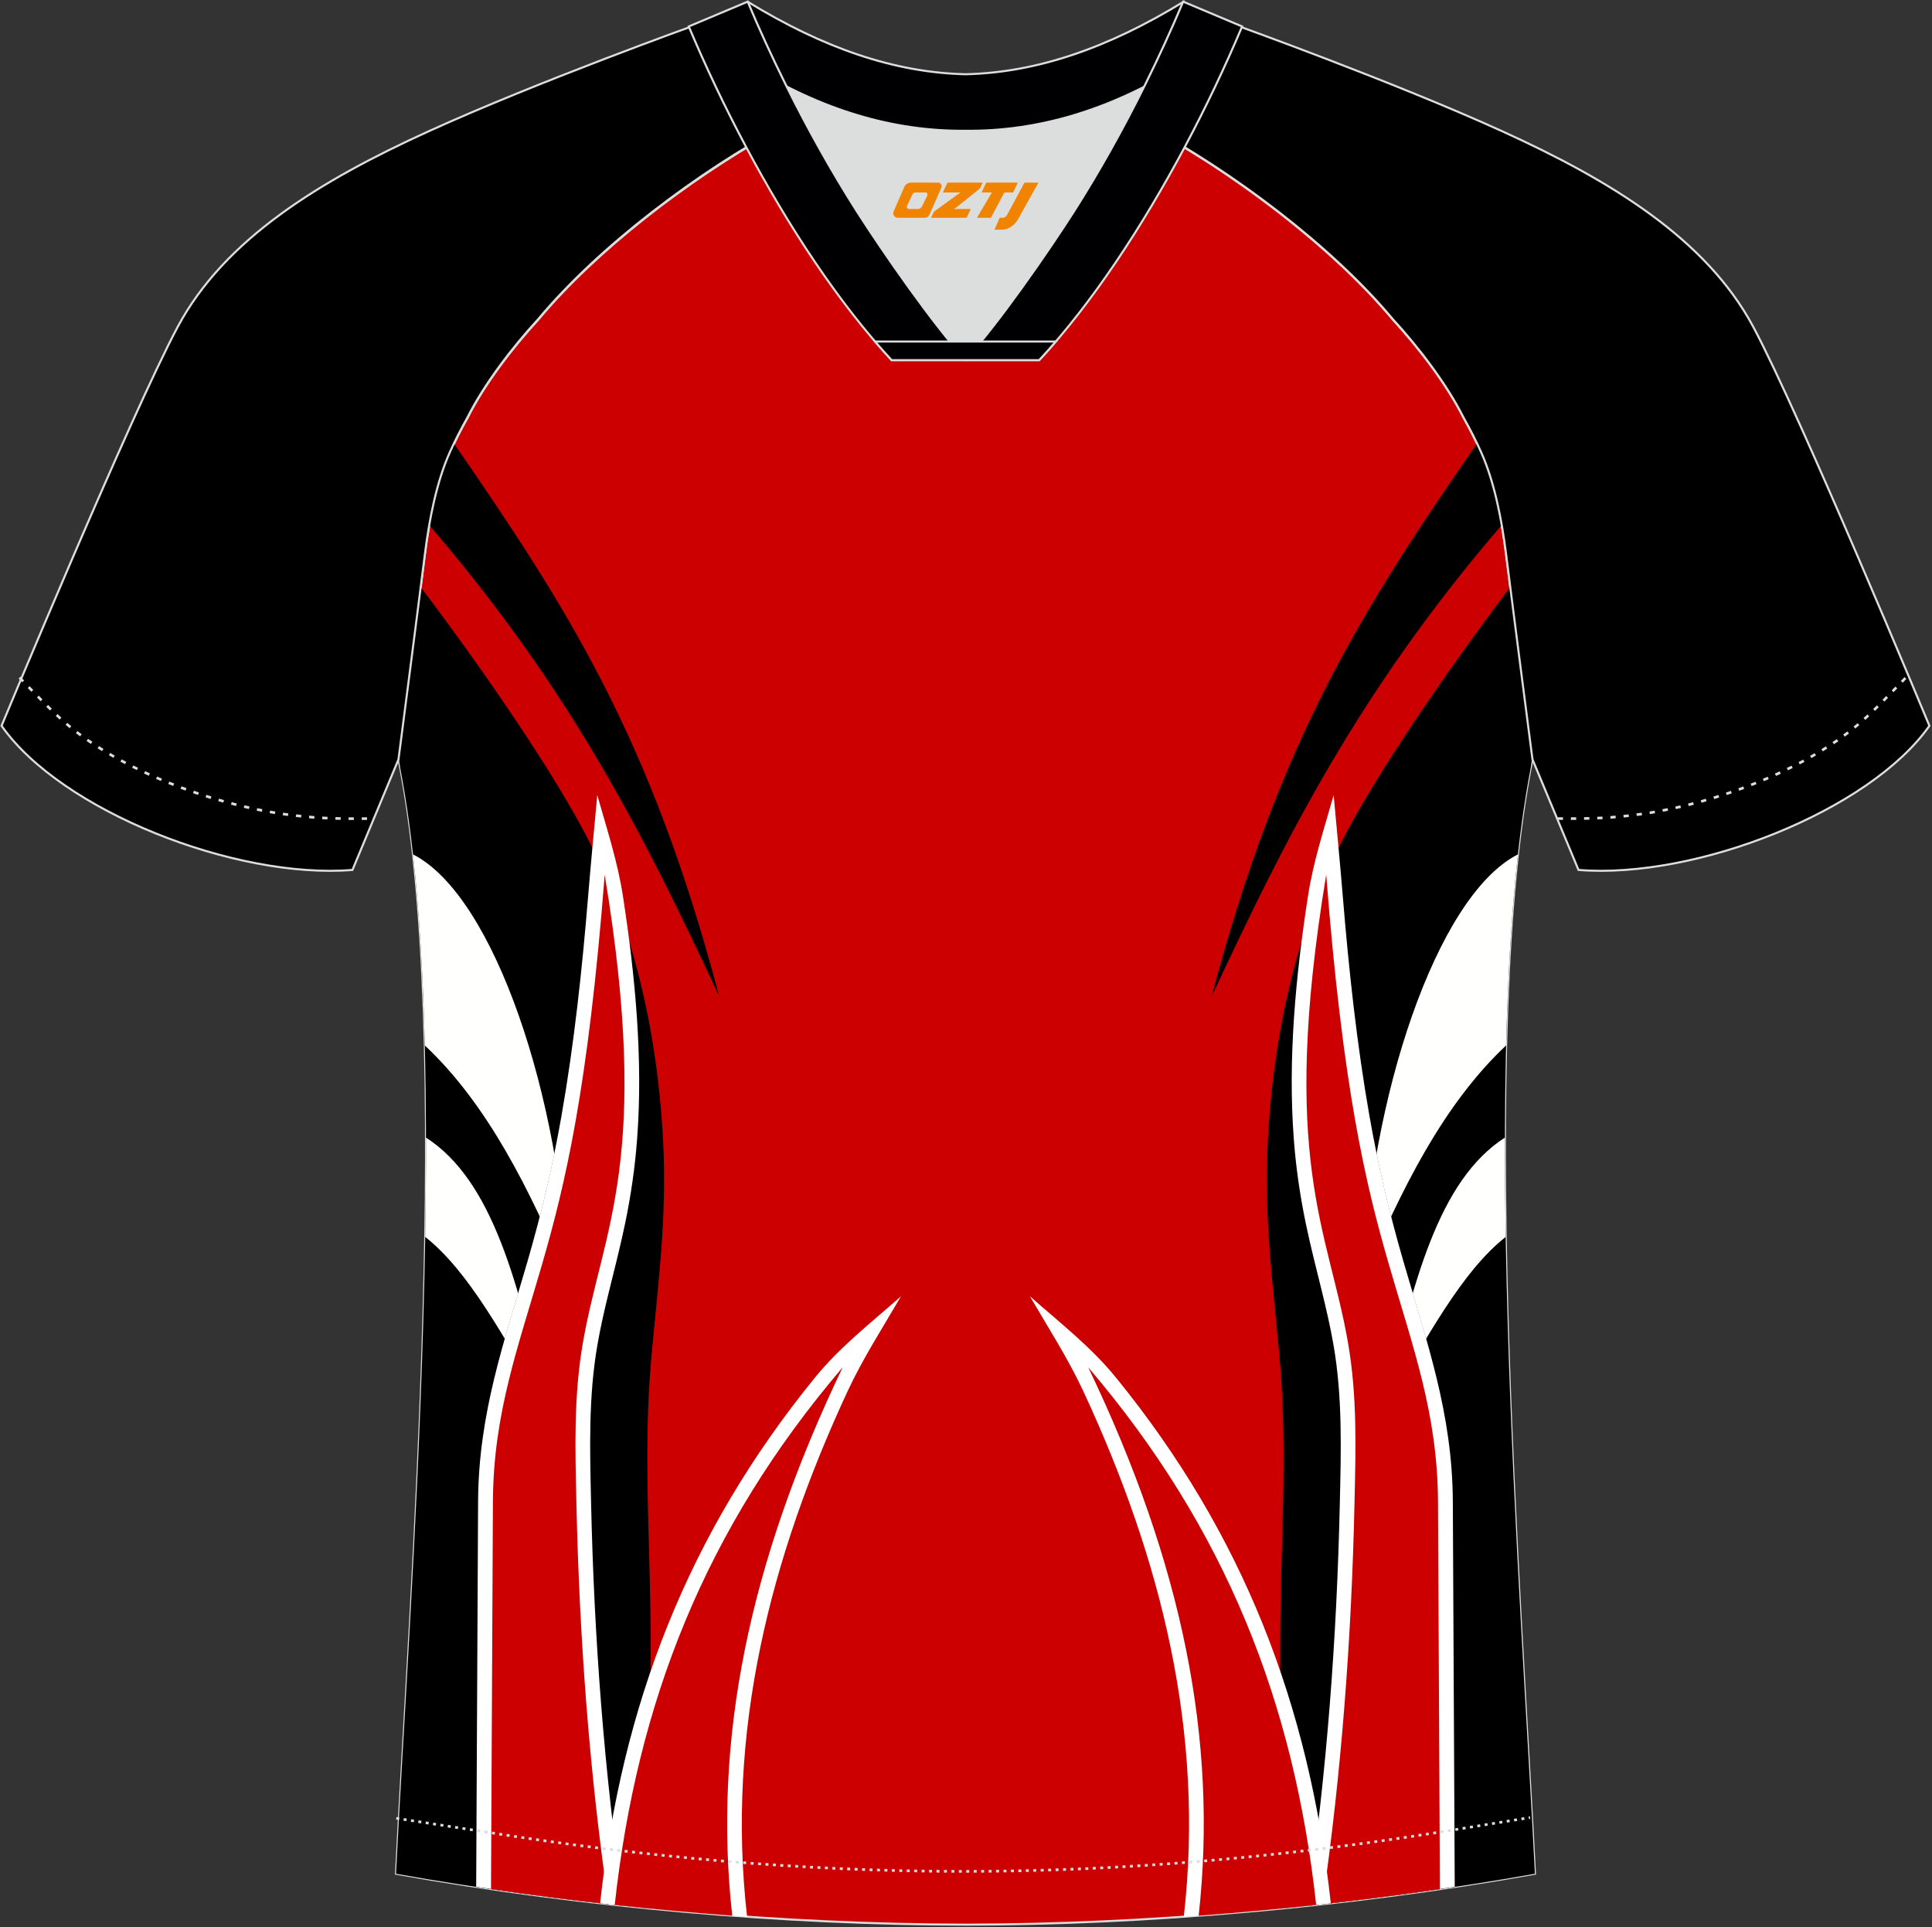
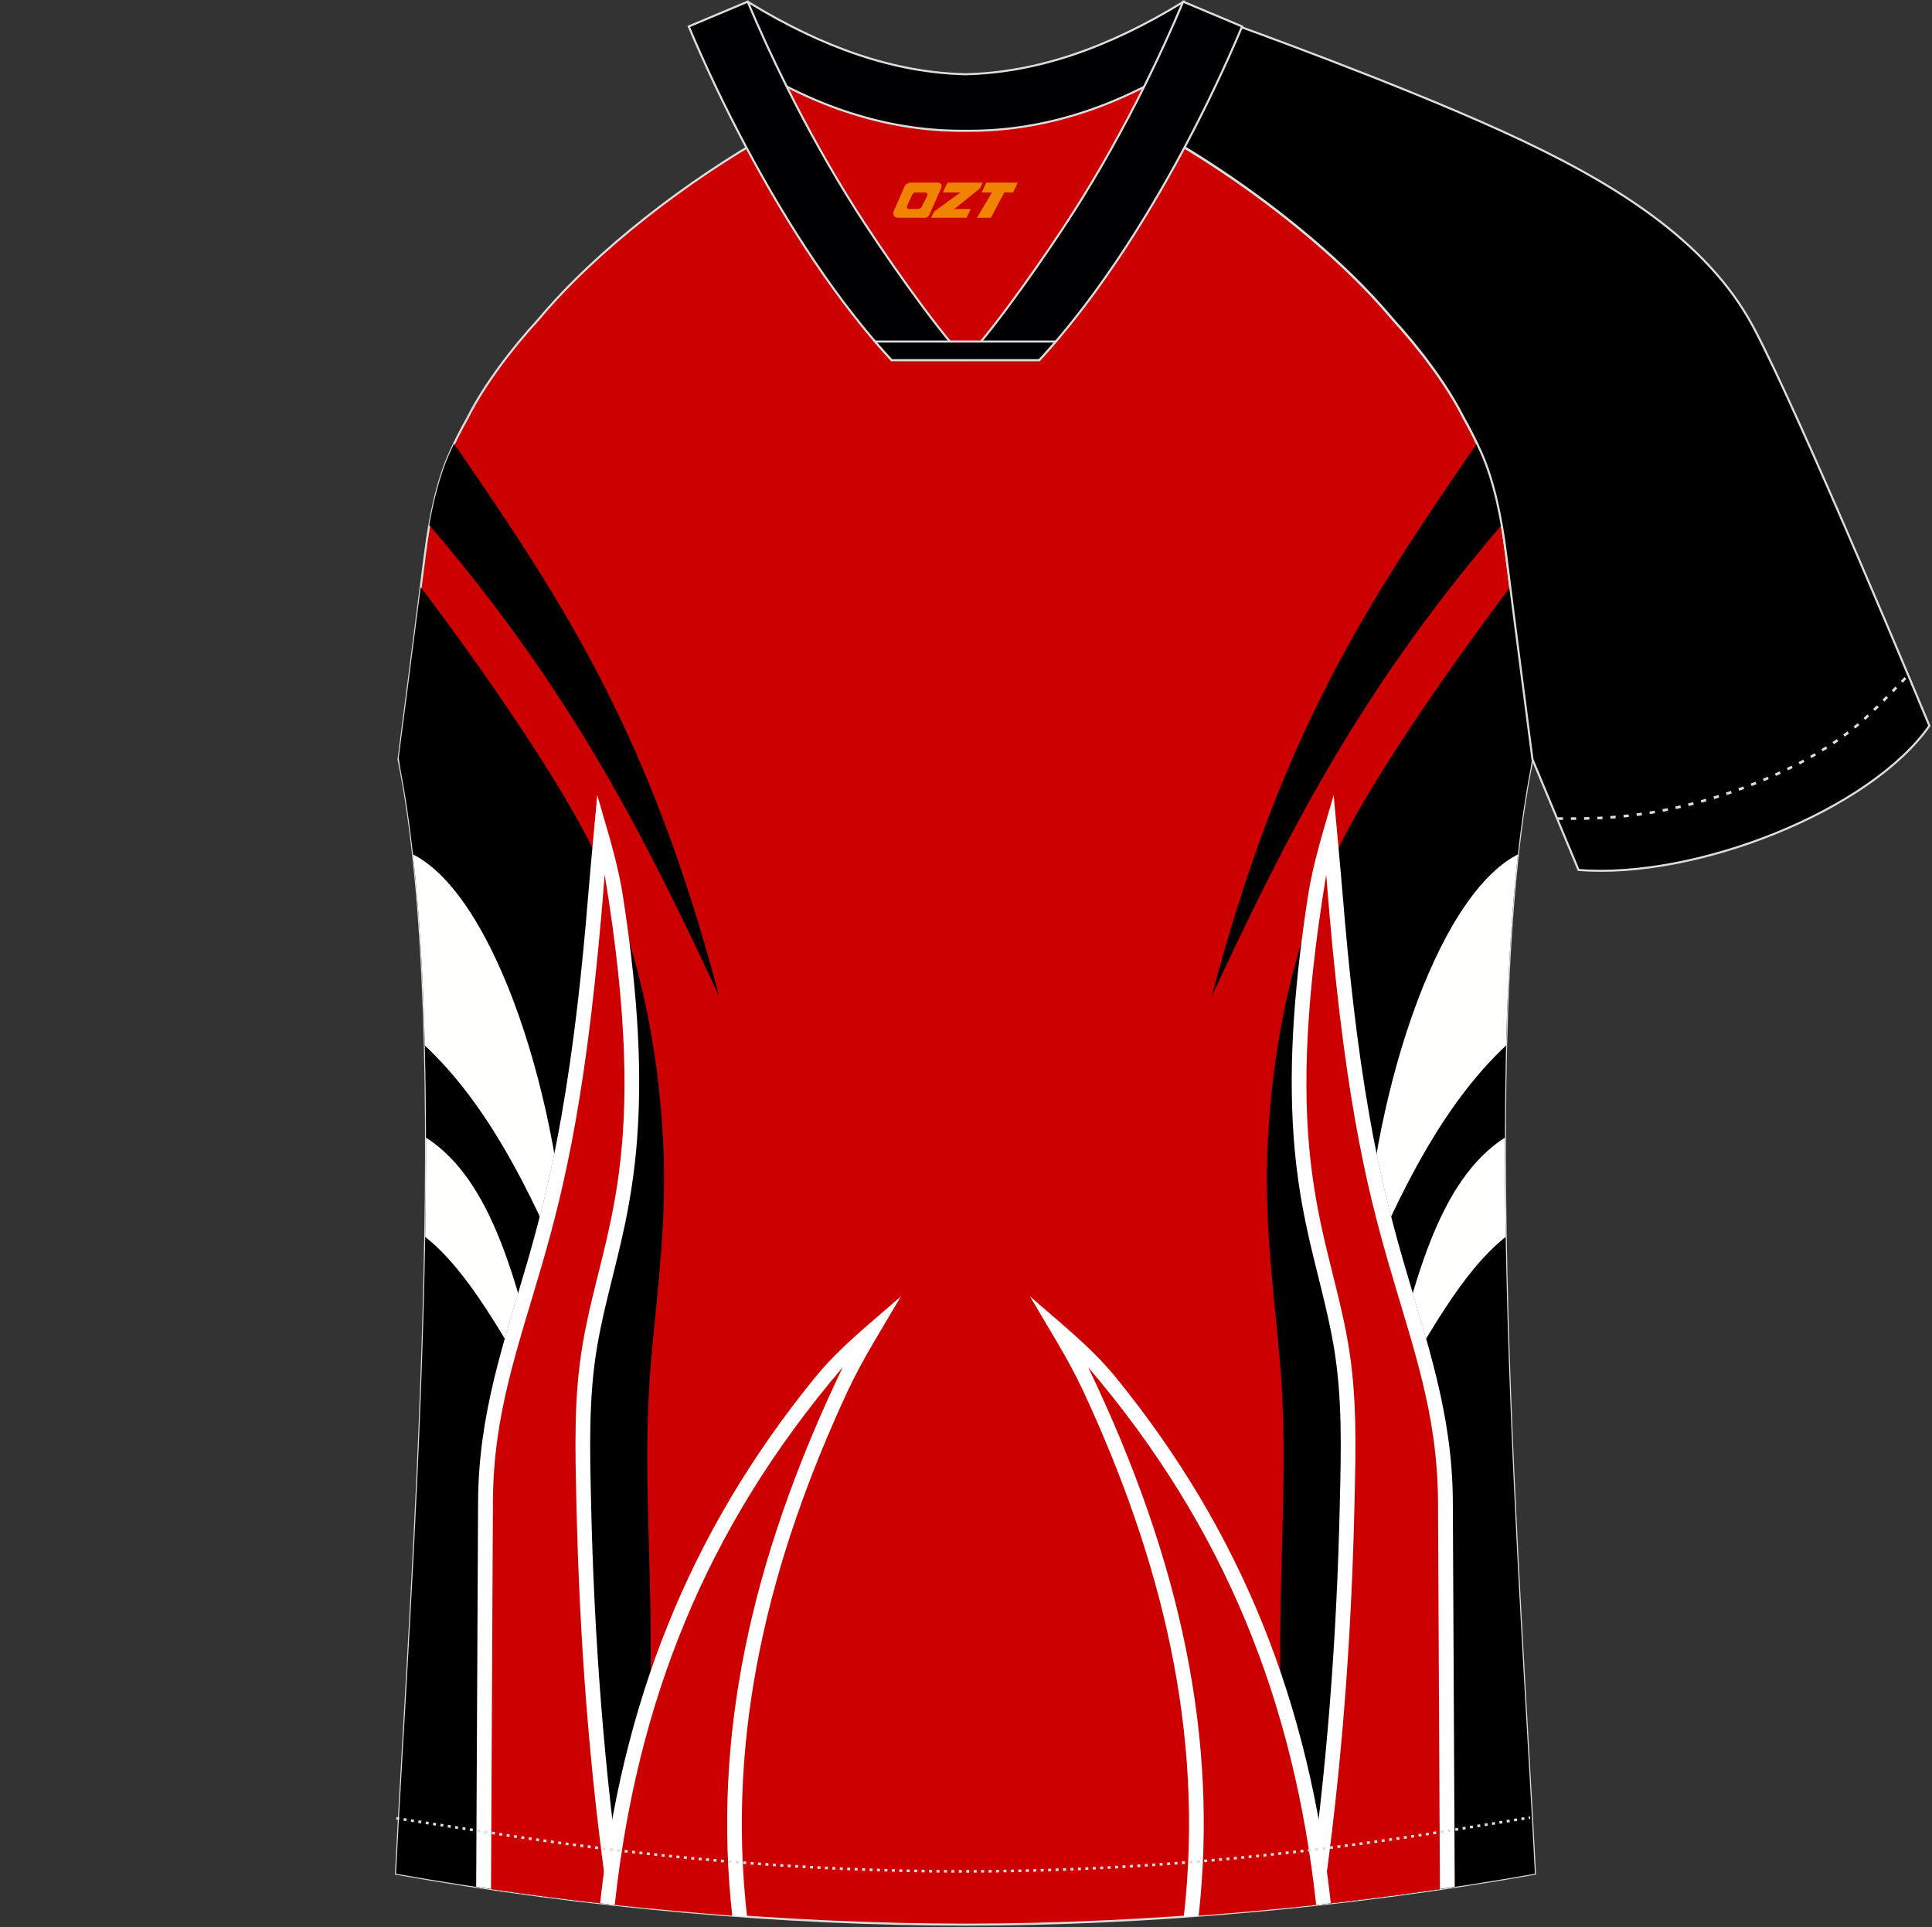
<svg xmlns="http://www.w3.org/2000/svg" version="1.1" id="图层_1" x="0px" y="0px" width="374px" height="373px" viewBox="0 0 374 373" enable-background="new 0 0 374 373" xml:space="preserve">
  <rect x="0" y="0" width="374" height="373" fill="#333333" stroke="none" />
  <g>
    <path fill="#CC0000" stroke="#DCDDDD" stroke-width="0.4" stroke-miterlimit="22.926" d="M291.54,107.27   c1.27,10.18,4.85,37.71,5.11,39.69c-10.86,52.55-2.19,162.18,0.49,215.68c-36.81,6.53-75.42,9.83-110.24,9.86   c-34.82-0.03-73.43-3.33-110.24-9.86c2.68-53.5,11.35-163.13,0.49-215.68c0.25-1.98,3.83-29.51,5.11-39.69   c0.85-6.78,2.31-14.06,4.84-19.68c1.01-2.25,2.15-4.48,3.4-6.7c3.26-6.52,8.77-13.67,13.7-19.02   c11.2-13.44,29.03-27.03,44.74-35.86c0.96-0.54-1.02-15.4-0.07-15.91c3.94,3.32,25.19,3.25,30.33,6.12l-2.65,0.68   c6.1,2.82,12.98,4.24,19.71,4.25c6.74-0.02-2.74-1.43,3.36-4.26l5.69-2.51c5.14-2.86,16.2-2.27,20.14-5.59   c0.73,0.39-1.96,16.43-1.22,16.84c15.87,8.82,34.04,22.6,45.4,36.23c4.92,5.36,10.44,12.5,13.7,19.02c1.25,2.22,2.39,4.46,3.4,6.7   C289.23,93.22,290.7,100.5,291.54,107.27z" />
    <path d="M83.09,101.63c28.02,32.61,42.2,61.38,56.13,91.21c-13.15-49.8-29.08-74.79-51.33-106.97c-0.28,0.58-0.55,1.16-0.81,1.74   C85.25,91.67,83.98,96.63,83.09,101.63z" />
    <path d="M77.49,148.72c-0.09-0.67-0.19-1.35-0.31-2.06c0.39-2.98,2.76-21.23,4.26-33.02c11.93,15.72,26.33,36.63,32.85,49.7   c6.69,13.41,12.73,32.18,14.07,57.35c0.81,15.15-1.06,28.37-2.31,42.5c-1.61,18.23-0.09,36.35-0.09,54.6v51.61   c-16.46-1.62-33.06-3.87-49.3-6.75C79.31,309.73,87.81,201.92,77.49,148.72z" />
    <path fill="#FFFFFE" d="M82.46,220.17c12.8,8.25,17.94,27.85,23.45,52.9c-8.56-14.61-15.17-27.01-23.6-33.68   C82.42,232.92,82.48,226.49,82.46,220.17z" />
    <path fill="#FFFFFE" d="M79.95,165.36c15.88,8.07,28.75,47.68,30.01,82.5c-7.4-17.8-15.73-34.28-27.72-45.52   C81.9,189.02,81.18,176.5,79.95,165.36z" />
    <path d="M92.2,365.2l0.37-74.56c0.09-17.11,4.98-30.66,9.65-46.78c2.66-9.2,4.81-18.3,6.47-27.74c2.48-14.09,4.01-28.47,5.19-42.75   c0.25-3.08,0.53-6.16,0.81-9.24c2.58,5.28,5.06,11.38,7.19,18.34c1.6,12.62,2.42,25.54,1.47,38.03c-0.42,5.51-1.2,10.91-2.32,16.32   c-0.93,4.5-2.09,8.93-3.18,13.39c-0.82,3.33-1.58,6.66-2.17,10.04c-1.77,10.15-1.46,20.28-1.24,30.53   c0.58,26.13,2.52,52.24,6.3,78.1C111.21,367.85,101.67,366.63,92.2,365.2z" />
    <path fill="#FFFFFF" d="M120.72,368.86c-3.78-25.86-5.72-51.97-6.3-78.1c-0.23-10.25-0.53-20.37,1.24-30.53   c0.59-3.38,1.35-6.71,2.17-10.04c1.09-4.46,2.25-8.89,3.18-13.39c1.12-5.41,1.91-10.81,2.32-16.32   c1.18-15.49-0.36-31.62-2.74-47.04c-1.03-6.72-3.12-13.02-4.97-19.56c-0.6,6.49-1.22,12.97-1.76,19.47   c-1.17,14.28-2.71,28.66-5.19,42.75c-1.66,9.44-3.81,18.54-6.47,27.74c-4.67,16.12-9.56,29.67-9.65,46.78l-0.37,74.56   C101.67,366.63,111.21,367.85,120.72,368.86z" />
    <path fill="#CC0001" d="M117.8,368.55c-3.71-25.55-5.64-51.42-6.22-77.71c-0.23-10.56-0.55-20.6,1.28-31.08   c3.84-21.96,13.3-35.34,4.2-90.46c-3.22,41.31-7.59,59.75-12.11,75.35c-4.69,16.21-9.45,28.91-9.53,46l-0.37,74.97   C102.61,366.73,110.21,367.7,117.8,368.55z" />
    <path fill="#FFFFFF" d="M116.17,368.36c4.22-38.52,17-71.49,41.53-101.67c4.91-6.04,10.86-10.63,16.72-15.81   c-3.51,6.02-7.45,12.15-10.37,18.44c-15.02,32.36-23.5,65.84-19.43,101.64C135.21,370.31,125.7,369.44,116.17,368.36z" />
    <path fill="#CC0001" d="M119,368.68c4.27-39.06,17.47-72.82,44.13-104.05c-18.18,37.91-25.15,72.14-21.38,106.14   C134.2,370.2,126.6,369.51,119,368.68z" />
    <path d="M290.69,101.63c-28.02,32.61-42.2,61.38-56.13,91.21c13.15-49.8,29.08-74.79,51.33-106.97c0.28,0.58,0.55,1.16,0.81,1.74   C288.53,91.67,289.81,96.63,290.69,101.63z" />
    <path d="M296.3,148.72c0.09-0.67,0.19-1.35,0.31-2.06c-0.39-2.98-2.76-21.23-4.26-33.02c-11.93,15.72-26.33,36.63-32.85,49.7   c-6.69,13.41-12.73,32.18-14.07,57.35c-0.81,15.15,1.06,28.37,2.31,42.5c1.61,18.23,0.09,36.35,0.09,54.6v51.61   c16.46-1.62,33.06-3.87,49.3-6.75C294.48,309.73,285.98,201.92,296.3,148.72z" />
    <path fill="#FFFFFE" d="M291.32,220.17c-12.8,8.25-17.94,27.85-23.45,52.91c8.56-14.61,15.17-27.02,23.6-33.68   C291.37,232.92,291.31,226.49,291.32,220.17z" />
    <path fill="#FFFFFE" d="M293.84,165.36c-15.88,8.07-28.75,47.68-30.01,82.5c7.4-17.8,15.73-34.28,27.72-45.52   C291.88,189.02,292.6,176.5,293.84,165.36z" />
    <path d="M281.59,365.2l-0.37-74.56c-0.09-17.11-4.98-30.66-9.65-46.78c-2.66-9.2-4.81-18.3-6.47-27.74   c-2.48-14.09-4.02-28.47-5.19-42.75c-0.25-3.08-0.53-6.16-0.81-9.24c-2.58,5.28-5.06,11.38-7.19,18.34   c-1.6,12.62-2.42,25.54-1.47,38.03c0.42,5.51,1.2,10.91,2.32,16.32c0.93,4.5,2.09,8.93,3.18,13.39c0.82,3.33,1.58,6.66,2.17,10.04   c1.77,10.15,1.46,20.28,1.24,30.53c-0.58,26.13-2.52,52.24-6.3,78.1C262.58,367.85,272.12,366.63,281.59,365.2z" />
    <path fill="#FFFFFF" d="M253.07,368.86c3.78-25.86,5.72-51.97,6.3-78.1c0.23-10.25,0.53-20.37-1.24-30.53   c-0.59-3.38-1.36-6.71-2.17-10.04c-1.09-4.46-2.25-8.89-3.18-13.39c-1.12-5.41-1.91-10.81-2.32-16.32   c-1.18-15.49,0.36-31.62,2.74-47.04c1.03-6.72,3.12-13.02,4.97-19.56c0.6,6.49,1.22,12.97,1.76,19.47   c1.17,14.28,2.71,28.66,5.19,42.75c1.66,9.44,3.81,18.54,6.47,27.74c4.67,16.12,9.56,29.67,9.65,46.78l0.37,74.56   C272.12,366.63,262.58,367.85,253.07,368.86z" />
    <path fill="#CC0001" d="M255.99,368.55c3.7-25.55,5.64-51.42,6.22-77.71c0.23-10.56,0.55-20.6-1.28-31.08   c-3.84-21.96-13.3-35.34-4.2-90.46c3.22,41.31,7.59,59.75,12.11,75.35c4.69,16.21,9.45,28.91,9.53,46l0.37,74.97   C271.18,366.73,263.58,367.7,255.99,368.55z" />
    <path fill="#FFFFFF" d="M257.62,368.36c-4.22-38.52-17-71.49-41.53-101.67c-4.91-6.04-10.86-10.63-16.72-15.81   c3.51,6.02,7.45,12.15,10.37,18.44c15.02,32.36,23.5,65.84,19.42,101.64C238.58,370.31,248.09,369.44,257.62,368.36z" />
    <path fill="#CC0001" d="M254.79,368.68c-4.27-39.07-17.47-72.82-44.13-104.05c18.18,37.91,25.15,72.14,21.38,106.14   C239.59,370.2,247.18,369.51,254.79,368.68z" />
    <path fill="#000001" stroke="#DCDDDD" stroke-width="0.4" stroke-miterlimit="22.926" d="M222,24.33   c7.07-5.95,12.46-12.55,16.99-19.55c0,0,30.63,10.99,51.78,20.61c21.15,9.61,39.53,20.88,48.62,37.85   c9.08,16.97,34.11,77.23,34.11,77.23c-11.56,16.47-45.26,29.73-67.93,27.9l-8.91-21.4c0,0-3.8-29.24-5.12-39.81   c-0.85-6.78-2.31-14.06-4.84-19.68c-1.01-2.25-2.15-4.48-3.4-6.7c-3.26-6.51-8.77-13.67-13.69-19.02   C257.71,47.5,238.36,33.07,222,24.33z" />
-     <path fill="#000001" stroke="#DCDDDD" stroke-width="0.4" stroke-miterlimit="22.926" d="M151.79,24.33   c-7.08-5.95-12.46-12.55-16.99-19.55c0,0-30.63,10.99-51.78,20.61C61.87,35,43.49,46.27,34.41,63.24S0.3,140.47,0.3,140.47   c11.56,16.47,45.26,29.73,67.93,27.9l8.91-21.4c0,0,3.8-29.24,5.12-39.81c0.85-6.78,2.31-14.06,4.84-19.68   c1.01-2.25,2.15-4.48,3.4-6.7c3.26-6.51,8.77-13.67,13.7-19.02C116.08,47.5,135.43,33.07,151.79,24.33z" />
-     <path fill="none" stroke="#DCDDDD" stroke-width="0.51" stroke-miterlimit="22.926" stroke-dasharray="1.02,1.531" d="   M3.78,131.14c2.92,3.02,6.09,6.41,9.27,9.11c10.32,8.74,27.36,15.21,41.6,17.27c5.61,0.82,10.34,0.99,16.71,0.91" />
    <path fill="none" stroke="#DCDDDD" stroke-width="0.51" stroke-miterlimit="22.926" stroke-dasharray="0.576,0.865" d="   M76.71,351.91c1.31,0.21,15.14,2.3,16.45,2.51c30.89,4.95,61.95,7.77,93.3,7.77c30.85,0,61.41-2.73,91.81-7.53   c1.81-0.28,16.13-2.59,17.93-2.89" />
    <path fill="none" stroke="#DCDDDD" stroke-width="0.51" stroke-miterlimit="22.926" stroke-dasharray="1.02,1.531" d="   M368.86,131.22c-2.9,3-6.03,6.35-9.19,9.02c-10.32,8.74-27.36,15.21-41.61,17.27c-5.61,0.82-10.34,0.99-16.71,0.91" />
    <path fill="#000002" stroke="#DCDDDD" stroke-width="0.4" stroke-miterlimit="22.926" d="M145.43,12.89   c13.69,8.44,27.53,12.57,41.51,12.42c13.98,0.15,27.82-3.98,41.51-12.42c1.75-6.97,0.68-12.56,0.68-12.56   c-14.63,8.96-28.42,13.72-42.2,14.04c-13.77-0.31-27.57-5.07-42.2-14.04C144.74,0.32,143.67,5.92,145.43,12.89z" />
-     <path fill="#DCDDDD" d="M218.11,18.43c-10.31,4.7-20.7,6.99-31.17,6.88c-10.47,0.11-20.86-2.17-31.17-6.88   c-1.16-0.53-2.32-1.09-3.48-1.68c4.1,8.24,8.7,16.46,13.6,24.17c4.88,7.67,14.79,21.97,21.04,28.72l-0.04,0.06   c6.25-6.75,16.15-21.05,21.04-28.72c4.91-7.71,9.5-15.93,13.6-24.17l0.02-0.04C220.41,17.35,219.26,17.9,218.11,18.43z" />
    <path fill="#000002" stroke="#DCDDDD" stroke-width="0.4" stroke-miterlimit="22.926" d="M152.11,16.4   c-2.68-5.4-5.16-10.81-7.37-16.08l-11.41,4.8c3.2,7.6,6.93,15.49,11.06,23.25c8.22,15.44,18,30.33,28.21,41.32h14.28l0.04-0.06   c-6.25-6.75-16.15-21.05-21.04-28.72c-4.91-7.71-9.5-15.93-13.6-24.17C152.23,16.63,152.17,16.51,152.11,16.4z" />
    <path fill="#000002" stroke="#DCDDDD" stroke-width="0.4" stroke-miterlimit="22.926" d="M221.67,16.4   c2.68-5.4,5.15-10.81,7.37-16.08l11.41,4.8c-3.2,7.6-6.93,15.49-11.06,23.25c-8.22,15.44-17.99,30.33-28.21,41.32H186.9l-0.04-0.06   c6.25-6.75,16.15-21.05,21.04-28.72c4.91-7.71,9.5-15.93,13.6-24.17C221.56,16.63,221.61,16.51,221.67,16.4z" />
    <path fill="#000002" stroke="#DCDDDD" stroke-width="0.4" stroke-miterlimit="22.926" d="M186.89,69.7h14.28   c1.08-1.16,2.15-2.36,3.21-3.6H190h-0.09h-6.05h-14.47c1.07,1.24,2.14,2.44,3.21,3.6H186.89z" />
  </g>
  <g>
-     <path fill="#F08300" d="M198.32,35.35l-3.4,6.3c-0.2,0.3-0.5,0.5-0.8,0.5h-0.6l-1,2.3h1.2c2,0.1,3.2-1.5,3.9-3L201.02,35.35h-2.5L198.32,35.35z" />
    <polygon fill="#F08300" points="191.12,35.35 ,197.02,35.35 ,196.12,37.25 ,194.42,37.25 ,191.82,42.15 ,189.12,42.15 ,192.02,37.25 ,190.02,37.25 ,190.92,35.35" />
    <polygon fill="#F08300" points="185.12,40.45 ,184.62,40.45 ,185.12,40.15 ,189.72,36.45 ,190.22,35.35 ,183.42,35.35 ,183.12,35.95 ,182.52,37.25 ,185.32,37.25 ,185.92,37.25 ,180.82,40.95    ,180.22,42.15 ,186.82,42.15 ,187.12,42.15 ,187.92,40.45" />
    <path fill="#F08300" d="M181.62,35.35H176.32C175.82,35.35,175.32,35.65,175.12,36.05L173.02,40.85C172.72,41.45,173.12,42.15,173.82,42.15h5.2c0.4,0,0.7-0.2,0.9-0.6L182.22,36.35C182.42,35.85,182.12,35.35,181.62,35.35z M179.52,37.85L178.42,40.05C178.22,40.35,177.92,40.45,177.82,40.45l-1.8,0C175.82,40.45,175.42,40.35,175.62,39.75l1-2.1c0.1-0.3,0.4-0.4,0.7-0.4h1.9   C179.42,37.25,179.62,37.55,179.52,37.85z" />
  </g>
</svg>